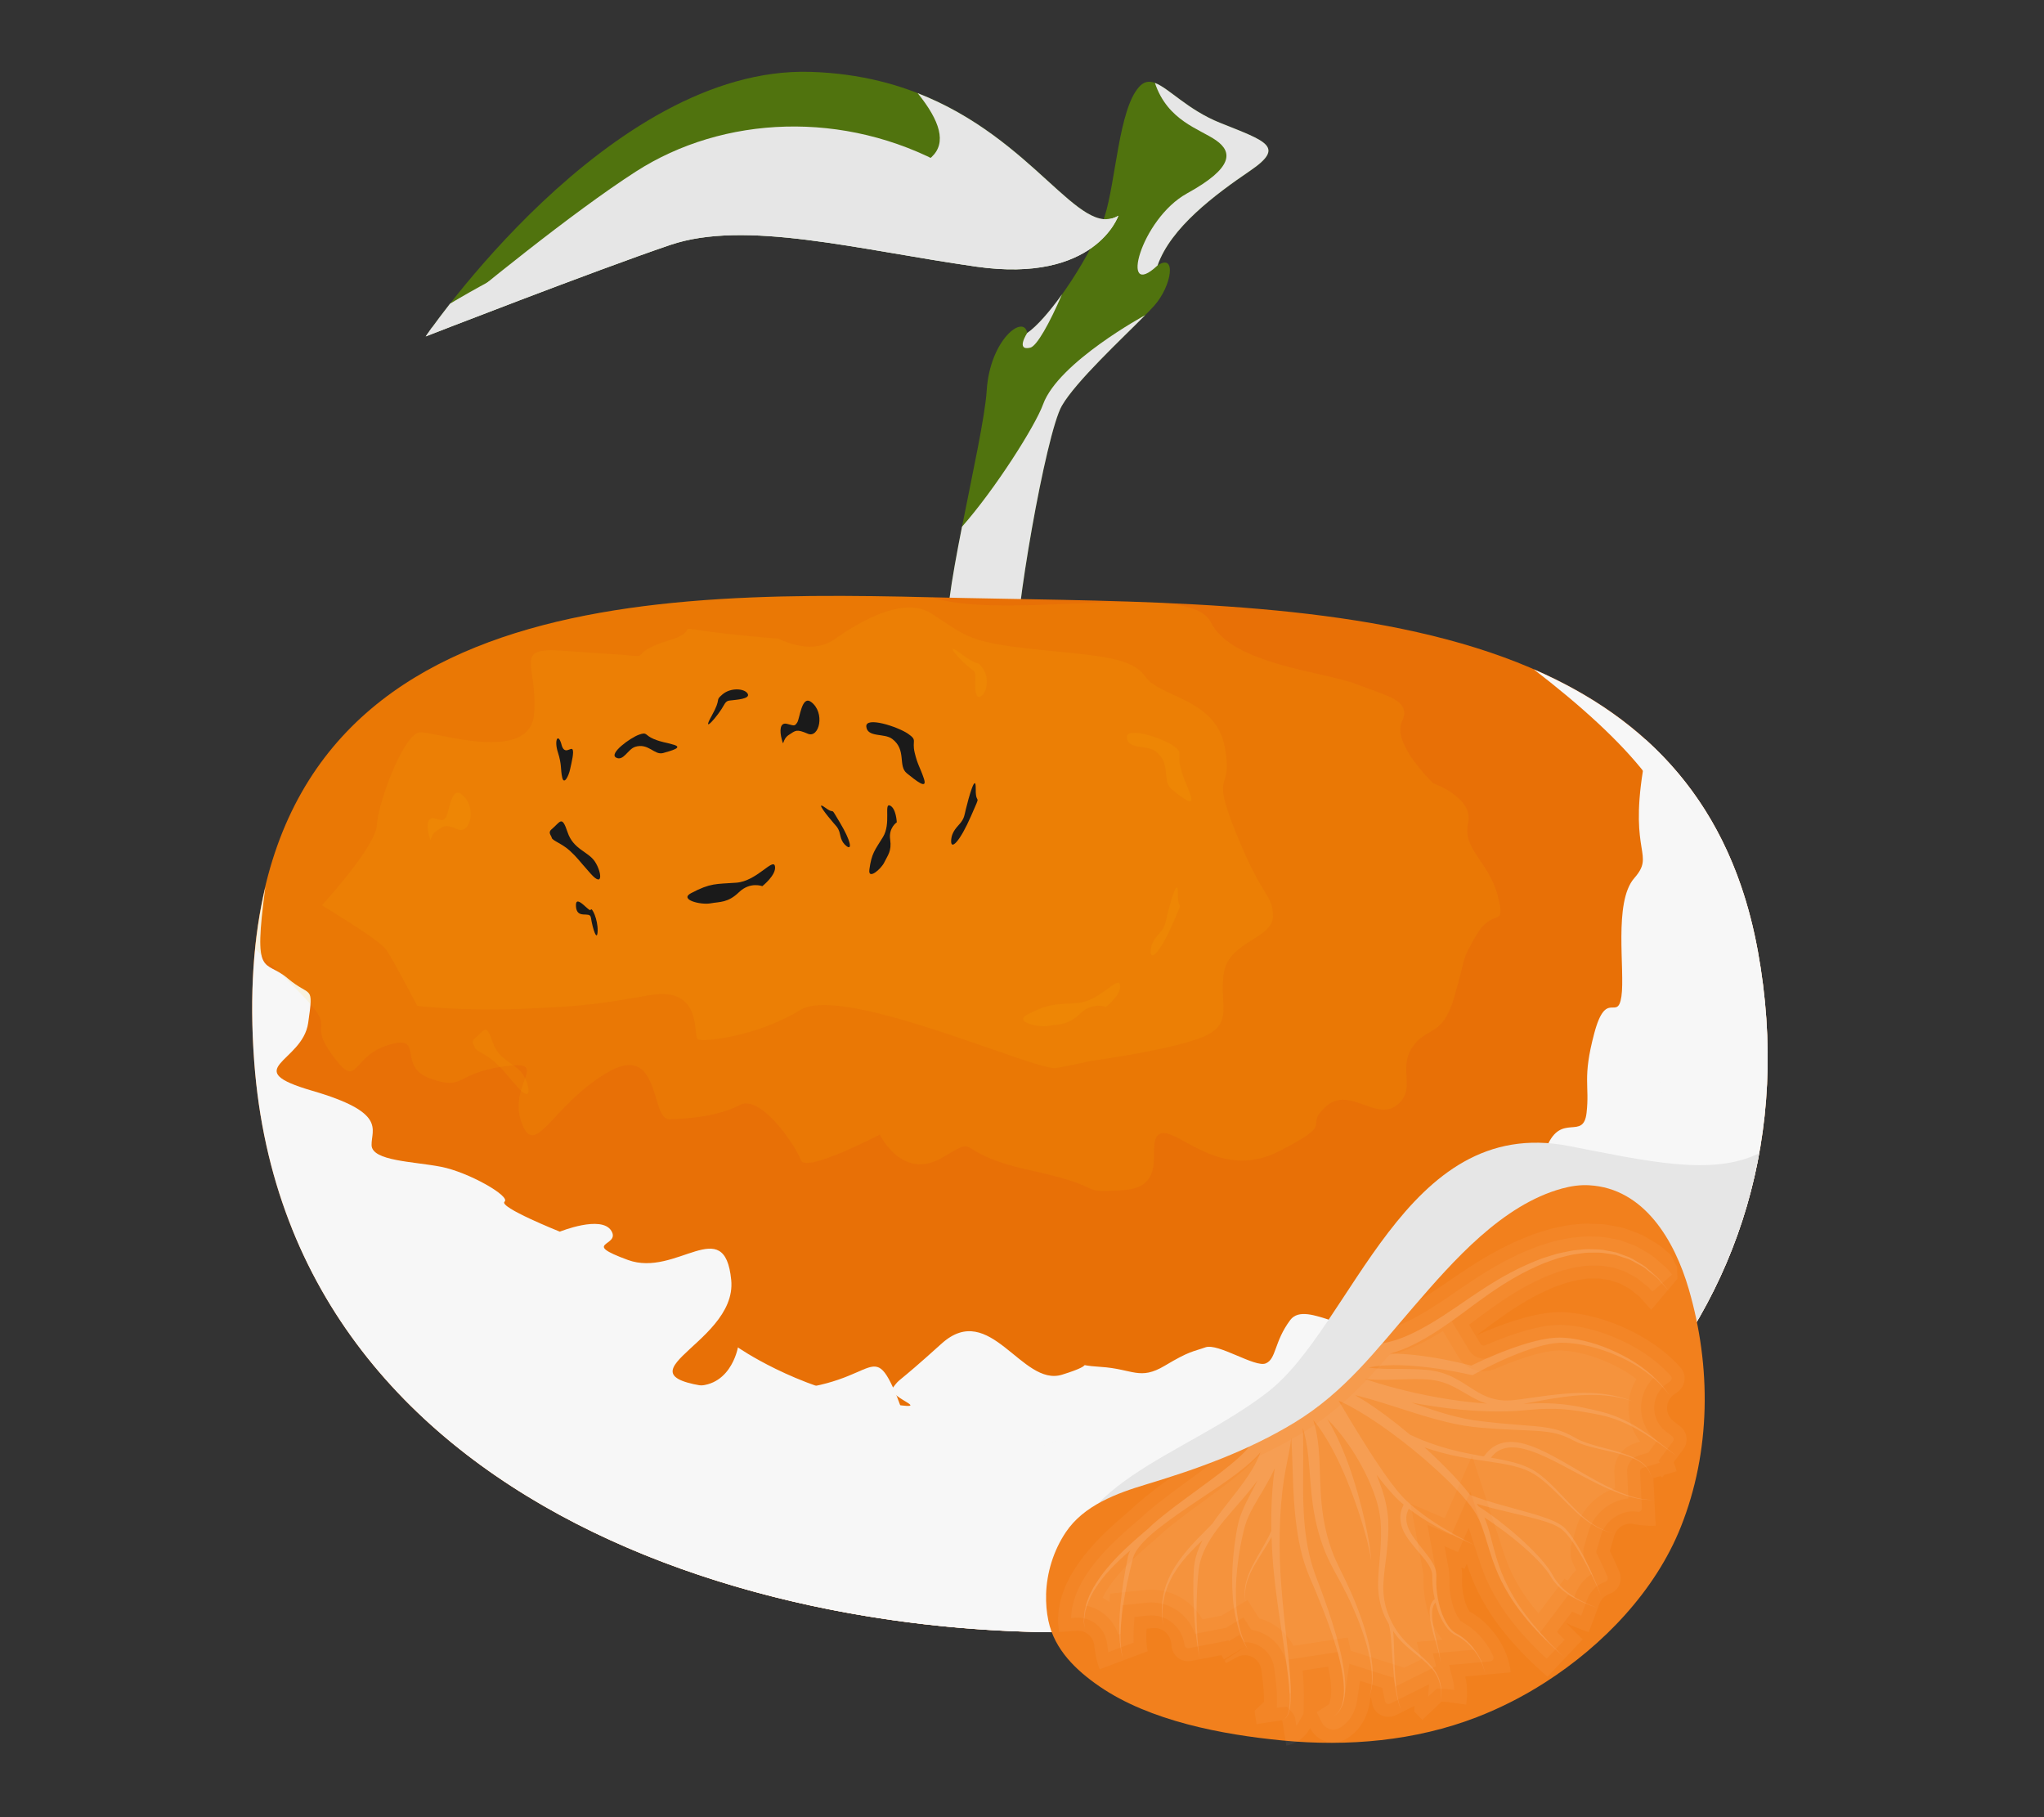
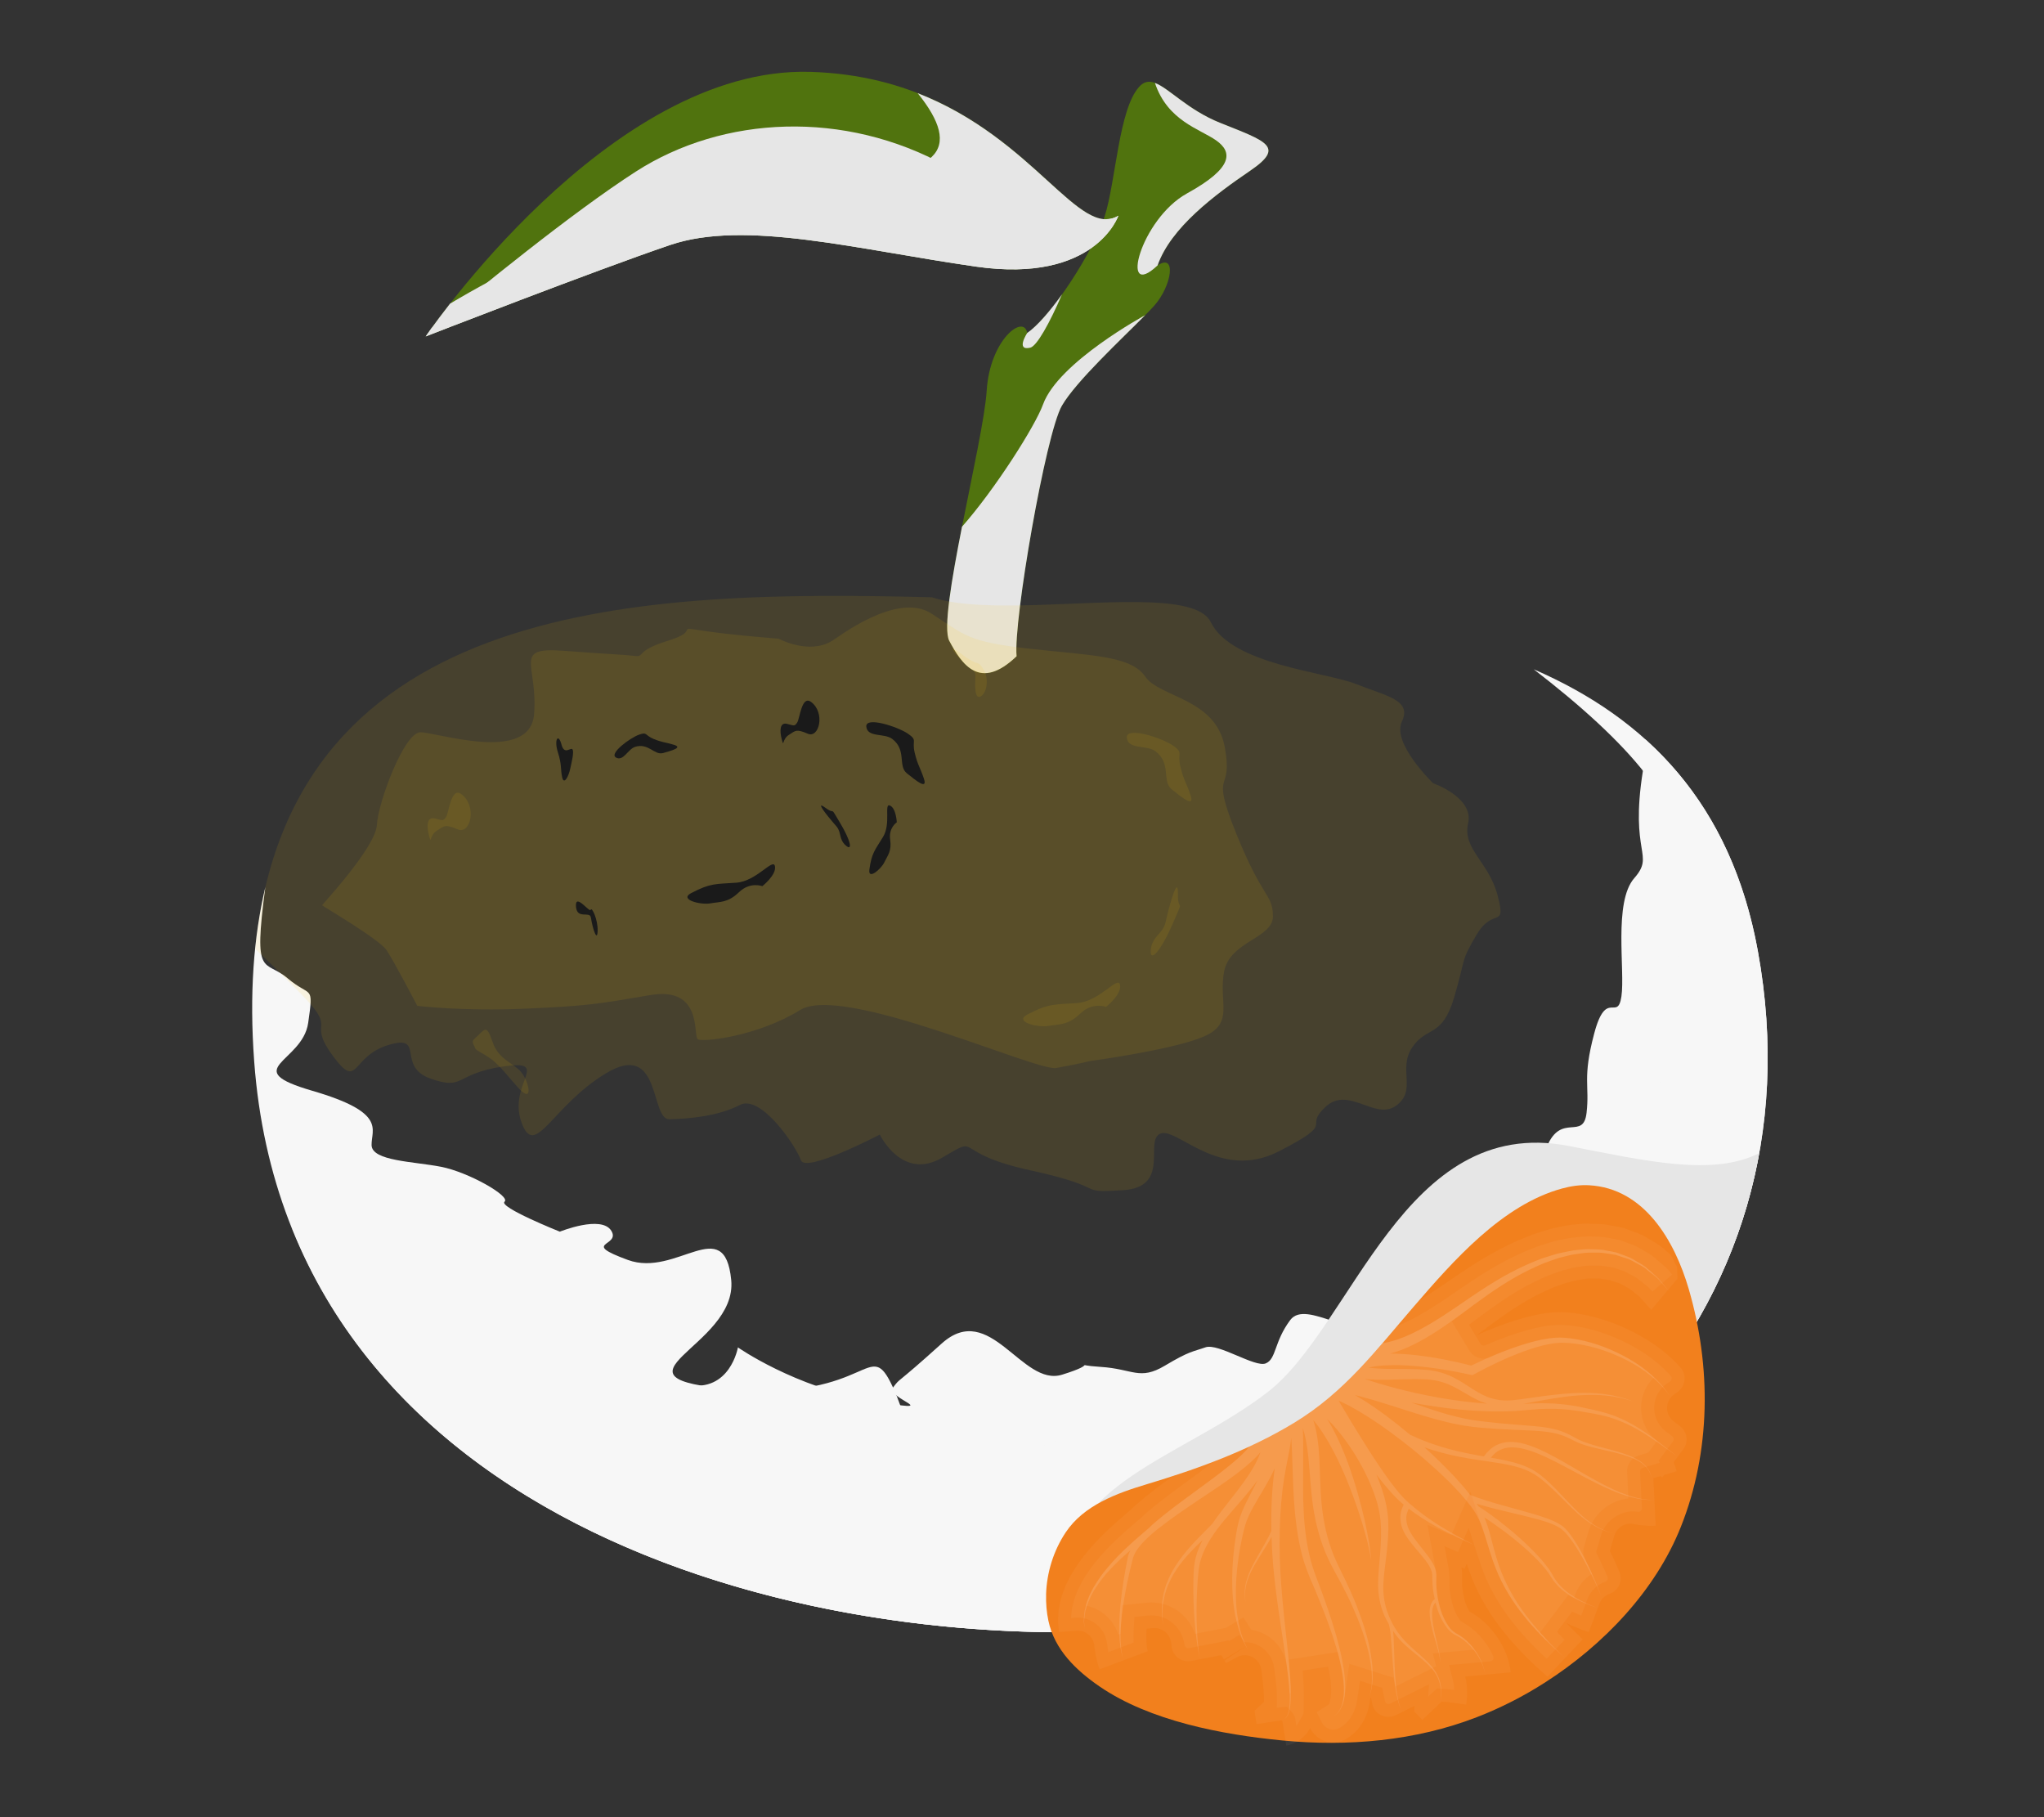
<svg xmlns="http://www.w3.org/2000/svg" viewBox="0 0 540 480">
  <rect x="0" y="0" width="540" height="480" fill="#333333" stroke="none" />
  <defs>
    <style>
      .cls-1 {
        fill: #e6e6e6;
      }

      .cls-1, .cls-2, .cls-3, .cls-4, .cls-5, .cls-6, .cls-7, .cls-8, .cls-9, .cls-10 {
        stroke-width: 0px;
      }

      .cls-2 {
        fill: #fac105;
      }

      .cls-11 {
        isolation: isolate;
      }

      .cls-3 {
        fill: #f7f7f7;
      }

      .cls-4 {
        fill: #1a1a1a;
      }

      .cls-5 {
        fill: none;
      }

      .cls-6 {
        fill: #e87006;
      }

      .cls-7 {
        opacity: .15;
      }

      .cls-7, .cls-8 {
        fill: #fedcd0;
      }

      .cls-8 {
        opacity: .05;
      }

      .cls-9 {
        fill: #50730e;
      }

      .cls-10 {
        fill: #f2801d;
      }

      .cls-12 {
        mix-blend-mode: screen;
      }

      .cls-13 {
        opacity: .1;
      }

      .cls-14 {
        mix-blend-mode: multiply;
      }
    </style>
  </defs>
  <g class="cls-11">
    <g id="Layer_2" data-name="Layer 2">
      <g id="Layer_2-2" data-name="Layer 2">
        <g>
          <g>
            <g>
              <path class="cls-9" d="m300.92,22.96c4.42-4.9,9.24,4.59,21.42,9.49,12.18,4.9,17.33,6.27,7.93,12.67-9.4,6.4-20.96,15.04-24.44,24.99,5.06-3.39,3.76,5.42-.9,10.64-4.66,5.21-20.15,19.05-24.41,26.46-4.26,7.4-12.86,57-11.95,66.14-9.71,9.34-14.49,2.1-17.78-4.06-3.29-6.16,9.03-52.54,9.88-66.1.85-13.57,9.88-20.33,10.7-15.21,6.51-4.52,17.48-21.57,20.45-30.78,2.97-9.21,3.72-28.27,9.1-34.23Z" />
              <g class="cls-14">
                <path class="cls-1" d="m322.34,32.45c-8.59-3.45-13.51-9.17-17.22-10.54h0c3.34,10.04,11.88,12.15,16.18,15.18,4.31,3.04,4.63,7.21-7.69,13.99-12.32,6.78-18.03,28.7-7.79,19.02,3.48-9.95,15.04-18.59,24.44-24.99,9.4-6.4,4.25-7.77-7.93-12.67Z" />
                <path class="cls-1" d="m272.18,91.84c1.73-.41,5.11-6.46,8.38-14.07-3.25,4.53-6.57,8.38-9.19,10.19,0,0-3.14,4.8.81,3.88Z" />
                <path class="cls-1" d="m275.57,106.8c-2.08,5.73-12.66,22.41-21.42,32.33-2.76,14.01-5,27.08-3.36,30.15,3.29,6.16,8.06,13.4,17.78,4.06-.9-9.14,7.7-58.74,11.95-66.14,3.69-6.42,15.82-17.67,22.02-23.95-.01,0-22.92,12.42-26.97,23.54Z" />
              </g>
-               <path class="cls-6" d="m246.21,157.77c89.51,2.23,200.52-3.68,218.19,93.43,17.67,97.11-56.92,168.76-153.07,178.48-96.15,9.72-235.08-26.66-244.16-149.23-9.08-122.57,96.4-124.73,179.04-122.67Z" />
              <path class="cls-9" d="m295.47,56.99c-13.03,7.89-28.3-36.45-81.45-38.01-53.15-1.56-101.54,69.88-101.54,69.88,0,0,44.72-17.41,64.57-24.15,19.85-6.74,49.32,1.21,80.85,5.72,31.53,4.51,37.57-13.45,37.57-13.45Z" />
              <g class="cls-14">
                <path class="cls-1" d="m292.44,57.89c-9.42,2.36-18.21-.7-42.48-14.08-26.84-14.8-58.89-13.35-81.99,1.52-16.99,10.94-41.94,31.33-53.97,41.36-.99,1.37-1.53,2.17-1.53,2.17,0,0,44.72-17.41,64.57-24.15,19.85-6.74,49.32,1.21,80.85,5.72,31.53,4.51,37.57-13.45,37.57-13.45-.99.6-2,.87-3.03.9Z" />
              </g>
              <g class="cls-14">
                <path class="cls-1" d="m242.45,24.62c11.9,14.79,6.8,22.69-26.36,22.08-28.45-.52-70.73,17.7-97.2,33.51-4.13,5.27-6.42,8.65-6.42,8.65,0,0,44.72-17.41,64.57-24.15,19.85-6.74,49.32,1.21,80.85,5.72,31.53,4.51,37.57-13.45,37.57-13.45-10.33,6.26-22.1-20.31-53.02-32.37Z" />
              </g>
              <g class="cls-14">
                <path class="cls-3" d="m464.4,251.2c-4.5-24.71-15.06-42.72-29.75-55.92.1,2.29-.08,4.97-.61,8.32-3.54,22.15,3.26,22.02-2.29,28.36-5.55,6.34-2.38,24.41-3.39,31.23-1.01,6.82-4.01-2.19-7.18,9.77-3.18,11.96-1.18,13.62-2.03,21-.85,7.38-6.65-.15-10.45,8.84-3.8,8.99-4.84,10.14-6.5,14.14-1.66,4-7.45-2.69-12.43,3.63-4.98,6.33-9.97,12.46-11.03,16.54-1.06,4.08-7.43-3.36-9.06.17-1.63,3.53-1.06,4.08-6.03,10.98-4.97,6.89-18.48-5.32-22.78.42-4.3,5.75-3.65,10.27-6.46,11.45-2.81,1.19-12.57-5.43-15.94-4.24-3.38,1.2-4.11.9-10.75,4.86-6.65,3.96-8.4.85-16.91.31-8.51-.54.41-1.24-10.23,2.06-10.64,3.3-19-19.79-31.82-8.21-12.82,11.58-10.6,8.7-12.82,11.58-2.21,2.87,14.86,7.09-5.6,3.5-20.47-3.59-35.39-14.08-35.39-14.08,0,0-2.04,11.95-13.42,9.89-11.37-2.06-.36-19.26-24.61-13.14-24.25,6.12-37.35,17.68-39.44,4.69-2.08-12.99-2.37-21.48-11.69-23.01-9.31-1.53,1.03,6.21-16.65-.26-4.04-1.48-8.08-5-11.92-9.55,35.03,87.24,150.66,113.58,234.11,105.14,96.15-9.72,170.74-81.37,153.07-178.48Z" />
              </g>
              <g class="cls-14">
                <path class="cls-3" d="m464.4,251.2c-7.11-39.08-29.35-61.45-59.21-74.41,24.69,19.01,41.38,37.38,38.16,52.11-4.47,20.48,2.01,24.94,1.05,31.17-.96,6.23-4.06-4.67-6.14,11.47-2.07,16.14,1.77,12.97.36,19.22-1.41,6.25-12.56.51-12.39,9.85.17,9.35,4.6,18.61,2.09,21.21-2.5,2.6-6.73,3.52-9.22,6.97-2.49,3.45-7.72,8.96-5.41,12.58,2.31,3.62,3.59,7.85-2.04,11.35-5.63,3.5-18.41,2.04-20.9,5.49-2.32,3.22-5.26,13.13-5.64,14.41-.02.09-.04.14-.04.14,0,0,.02-.05.04-.14.33-1.18,2.42-9.4-7.69.29-10.86,10.4-13.42,9.6-21.77,17.4-8.35,7.8-16.17-1.4-23.79.44-7.61,1.84-11.15-5.59-16.09,3.35-4.93,8.94-17.01-.88-26.34.49-9.32,1.37-2.42,6.34-13.45,7.4-11.04,1.05-6.06-5.84-17.96-5.62-11.9.22-4.09,8.72-15.18,6.31-11.09-2.42-6.09-7.61-17.14-7.4-11.05.21-3.3,5.16-15.62,5.39-12.32.23-4.85-9.26-23.54-8.91-18.69.35-18.49,11.39-28.02,1.37-9.54-10.02.47-20.41-14.84-20.97-15.31-.57-.98,2.85-19.56-.49-8.45-1.52-15.13-2.95-19.84-4.77,49.73,53.41,139.07,69.64,207.05,62.77,96.15-9.72,170.74-81.37,153.07-178.48Z" />
              </g>
              <g class="cls-14">
                <path class="cls-3" d="m349.13,405.74c-18.72-1.35-11.94-2.33-14.61-8.57-2.67-6.25-27.9.52-27.9.52,0,0-2.79-.6-11.32-2.79-8.53-2.19-5.87-.29-9.05-10.93-3.17-10.64-15.64,4.54-31.89,3.99-16.25-.55-11.95-7.43-18.44-21.47-6.49-14.04-5.6,3.5-42.2.5-36.6-3,1.21-11.08-.54-28.89-1.75-17.81-14.46-.58-27.3-5.29-12.84-4.71-1.76-3.52-4.39-7.72-2.63-4.2-13.59.25-13.59.25,0,0-16.27-6.5-14.6-7.92,1.67-1.42-9.49-7.79-16.75-9.21-7.25-1.42-18.3-1.5-18.38-5.73-.08-4.23,4.09-8.6-15.65-14.35-19.74-5.76-2.61-7.43-1.1-17.92,1.5-10.49.73-6.55-5.44-11.8-6.12-5.2-9.16.48-5.87-24.11-3.1,13.09-4.27,28.3-2.95,46.13,9.08,122.57,148.01,158.96,244.16,149.23,46.58-4.71,88.06-23.99,116.49-53.62-30.03,18.87-67.7,30.48-78.68,29.69Z" />
              </g>
              <g class="cls-13">
                <path class="cls-2" d="m82.04,265.27c6.06,6.84-.61,4.95,6.07,13.87,6.68,8.92,4.53-.08,14.47-3.1,9.94-3.02,2,5.63,11.13,8.86,9.13,3.23,6.21-1.25,19.21-3.19,13-1.94,1.22,4.51,4.81,14.65,3.59,10.14,7.86-4.12,22.43-12.89,14.57-8.77,11.56,12.25,16.66,12.17,5.1-.08,13.02-.82,18.63-3.76,5.61-2.94,14.94,11.05,16.14,14.58,1.2,3.52,20.84-6.77,20.84-6.77,0,0,5.9,12.36,16.54,6.07,10.65-6.29,1.68-1.31,23.29,3.39,21.62,4.7,11.45,6.02,24.36,5.24,12.91-.78,5.53-13.16,9.95-14.95,4.42-1.78,15.61,12.74,31.33,4.66,15.72-8.08,6.12-5.92,12.25-11.69,6.13-5.77,13.1,3.71,18.69-.35,5.59-4.06.39-9.65,4.25-15.39,3.86-5.74,7.89-2.41,11.09-13.24,3.2-10.83,1.53-9.09,5.93-16.54,4.39-7.45,7.91-1.28,5.56-10.3-2.34-9.02-9.38-12.29-7.81-19.12,1.57-6.83-9.26-10.59-9.26-10.59,0,0-10.96-10.56-8.24-16.28,2.73-5.72-4.09-6.72-12.08-9.91-7.99-3.19-32.96-5.12-38.4-16.35-1.69-3.5-7.6-4.83-15.5-5.2-.18,0-.36-.01-.54-.02-17.51-.72-44.39,3.04-57.61-1.35-75.31-1.88-169.56-.21-178.81,92.88,5.56,5.3,11.71,11.3,14.64,14.61Z" />
              </g>
              <g class="cls-13">
                <path class="cls-2" d="m219.79,169.31c1.5-.91,17.18-13.07,26.21-7.29,9.03,5.78,9.5,7.47,25.68,9.3,16.18,1.82,27.07,1.79,30.86,7.37,3.79,5.58,18.67,5.72,21.03,18.64,2.36,12.92-4.16,4.97,2.97,22.69,7.13,17.72,9.65,15.97,9.76,21.92.11,5.95-11.35,6.59-12.9,14.69-1.55,8.1,2.8,13.55-5.21,17.1-8.01,3.55-30.05,6.51-30.05,6.51,0,0-3.8.92-9.1,1.87-5.3.95-56.3-22.33-67.65-15.32-11.34,7.01-25.76,8.55-27.05,7.73-1.29-.83,1.44-14.05-12.54-11.67-13.98,2.38-16.52,2.86-33.08,3.59-16.56.73-28.49-.75-28.49-.75,0,0-6.14-11.78-8.12-14.72-1.98-2.94-17.02-11.68-17.02-11.85s14.16-15.3,14.48-21.25c.31-5.96,7.2-24.36,11.45-24.44,4.25-.08,29.05,8.38,30.08-4.81,1.03-13.19-5.85-17.74,7.76-16.72,13.62,1.02,15.74.98,18.72,1.35,2.98.37-.02-1.27,8.85-3.99,8.87-2.72,1.63-3.86,8.87-2.72,7.25,1.14,20.44,2.17,20.44,2.17,0,0,7.9,4.31,14.04.59Z" />
              </g>
              <g class="cls-13">
                <path class="cls-2" d="m271.4,267.99c5.7-3,7.21-2.61,13.19-3.04,5.98-.43,10.78-7.36,11.31-4.82.52,2.53-3.7,5.84-3.7,5.84,0,0-3.53-1.39-6.81,1.76-3.28,3.15-5.51,2.75-8.37,3.26-2.85.51-9.24-1.09-5.62-3Z" />
              </g>
              <g class="cls-13">
                <path class="cls-2" d="m308.28,242.09c.8-3.34,2.97-11.19,2.91-5.94-.06,5.25,1.92.28-1.36,7.82-3.28,7.53-5.94,10.13-5.83,7.26.11-2.86,1.99-4.17,2.92-5.46.93-1.29.96-2,1.36-3.68Z" />
              </g>
              <g class="cls-13">
                <path class="cls-2" d="m305.24,198.43c4.34,3.28,1.6,7.92,4.33,10.09s6.12,4.97,4.95,1.5c-1.18-3.48-1.82-3.94-2.69-7.58-.86-3.64.95-3.52-1.98-5.53-2.93-2.01-12.53-5.17-12.15-2,.38,3.17,5.28,1.81,7.54,3.52Z" />
              </g>
              <g class="cls-13">
                <path class="cls-2" d="m256.66,176.75c-3.06-2.23-7.92-7.96-2.77-4.08,5.15,3.88,4.12,1.35,5.86,4.02,1.73,2.67.87,6.66-.8,7.33-1.66.67-1.27-3.79-1.29-4.75-.02-.95.28-1.59-1-2.53Z" />
              </g>
              <g class="cls-13">
                <path class="cls-2" d="m121.89,209.78c4.23,3.11,2.43,10.74-.94,9.3-3.37-1.43-3.52-.96-5.56.35s-1.36,3.85-2.04,1.31c-.68-2.53-.57-5.07,1.5-4.56,2.08.51,2.21.81,3-.39.79-1.19,1.3-8.04,4.04-6.02Z" />
              </g>
              <g class="cls-13">
                <path class="cls-2" d="m125.46,274.27c2.54-2.13,2.96-4.19,4.64.87,1.68,5.06,5.99,5.64,7.95,8.53,1.96,2.89,2.69,7.97-1.21,3.59-3.9-4.38-3.74-4.52-6.01-6.63-2.27-2.12-5.17-3.02-5.33-3.81-.16-.79-1.25-1.53-.05-2.54Z" />
              </g>
              <g class="cls-12">
                <path class="cls-4" d="m182.6,235.91c5.15-2.71,6.52-2.36,11.92-2.75,5.4-.39,9.74-6.65,10.21-4.36s-3.34,5.28-3.34,5.28c0,0-3.19-1.26-6.16,1.59-2.96,2.85-4.98,2.48-7.56,2.95-2.58.46-8.35-.99-5.08-2.71Z" />
              </g>
              <g class="cls-12">
-                 <path class="cls-4" d="m255.15,213.82c.72-3.02,2.69-10.11,2.63-5.36-.06,4.74,1.74.26-1.23,7.06-2.97,6.81-5.36,9.15-5.27,6.56.1-2.59,1.8-3.77,2.64-4.93s.87-1.81,1.23-3.33Z" />
-               </g>
+                 </g>
              <g class="cls-12">
                <path class="cls-4" d="m235.69,195.16c3.92,2.96,1.44,7.16,3.91,9.12,2.47,1.97,5.53,4.49,4.47,1.35-1.06-3.14-1.65-3.56-2.43-6.85-.78-3.29.86-3.18-1.79-4.99-2.65-1.82-11.32-4.67-10.98-1.81.34,2.87,4.77,1.64,6.81,3.18Z" />
              </g>
              <g class="cls-12">
-                 <path class="cls-4" d="m191.3,186.17c-1.63,3.02-6.16,8.06-3.32,2.98,2.84-5.08.71-3.86,2.89-5.73s5.86-1.59,6.66-.18c.8,1.41-3.24,1.6-4.09,1.73-.85.13-1.46-.06-2.14,1.2Z" />
-               </g>
+                 </g>
              <g class="cls-12">
                <path class="cls-4" d="m214.26,185.4c3.82,2.81,2.19,9.7-.85,8.41-3.04-1.3-3.18-.87-5.02.32-1.85,1.19-1.23,3.47-1.85,1.19-.62-2.29-.52-4.58,1.36-4.12,1.88.46,2,.73,2.71-.35s1.17-7.26,3.65-5.44Z" />
              </g>
              <g class="cls-12">
                <path class="cls-4" d="m148.36,196.72c-.89-3.29-2.03-1.28-.97,2.01,1.07,3.3.66,4.46,1.13,6.6.47,2.15,1.72-.32,2.11-2.19.4-1.87,1.07-4.47.62-5.18-.44-.71-2.13,1.62-2.9-1.24Z" />
              </g>
              <g class="cls-12">
                <path class="cls-4" d="m156.1,242.32c.51,3.28,1.7,6.58,1.79,3.56.09-3.02-1.56-6.44-1.83-5.57-.27.87-4.11-4.52-3.9-.93.21,3.59,3.66,1.22,3.93,2.94Z" />
              </g>
              <g class="cls-12">
-                 <path class="cls-4" d="m145.75,219.03c2.3-1.93,2.67-3.78,4.19.78s5.41,5.09,7.18,7.71c1.77,2.61,2.43,7.2-1.09,3.24-3.52-3.96-3.38-4.08-5.43-5.99-2.05-1.91-4.67-2.73-4.82-3.44-.15-.72-1.13-1.39-.04-2.3Z" />
-               </g>
+                 </g>
              <g class="cls-12">
                <path class="cls-4" d="m229.67,229.73c.61-4.42,1.44-5.11,3.61-8.65,2.17-3.54.2-9.03,1.84-8.3,1.64.73,1.8,4.43,1.8,4.43,0,0-2.2,1.43-1.75,4.54.45,3.11-.68,4.21-1.54,6.02s-4.34,4.76-3.95,1.95Z" />
              </g>
              <g class="cls-12">
                <path class="cls-4" d="m220.21,217.39c-1.56-1.79-5.1-6.18-2.17-4.03,2.93,2.15.93-.97,3.85,3.92,2.92,4.88,3.31,7.42,1.74,6.21-1.57-1.21-1.54-2.8-1.9-3.84-.35-1.04-.74-1.35-1.52-2.25Z" />
              </g>
              <g class="cls-12">
                <path class="cls-4" d="m167.76,197.28c3.59-1.12,5.1,2.29,7.43,1.63,2.32-.66,5.27-1.44,2.84-2.18-2.43-.74-2.95-.56-5.35-1.54-2.4-.98-1.6-1.95-3.91-1.11-2.31.84-7.96,4.96-6.02,6.03,1.94,1.07,3.15-2.24,5.02-2.82Z" />
              </g>
            </g>
            <g class="cls-14">
              <path class="cls-1" d="m464.75,304.62c-12.4,6.17-29.77,2.05-50.39-1.93-43.5-8.4-56.91,47.66-79.53,65.08-22.62,17.42-54.8,23.97-53.68,52.08l7.74,11.22c1.15-.03,2.3-.05,3.45-.09.56-.02,1.11-.05,1.67-.07.87-.04,1.74-.08,2.6-.12,1.44-.07,2.87-.16,4.29-.25.62-.04,1.25-.07,1.87-.12.44-.03.87-.06,1.31-.1,2.44-.18,4.87-.39,7.27-.63,2.96-.3,5.89-.66,8.8-1.07,1.13-.16,2.24-.37,3.36-.55,1.76-.28,3.54-.55,5.28-.87,1.44-.27,2.86-.58,4.29-.88,1.39-.29,2.8-.55,4.18-.87,1.63-.37,3.24-.79,4.85-1.2,1.15-.29,2.3-.56,3.44-.87,1.77-.48,3.51-1.01,5.25-1.53.95-.29,1.91-.55,2.85-.85,1.87-.59,3.71-1.23,5.56-1.88.78-.27,1.57-.53,2.35-.81,1.96-.71,3.9-1.47,5.83-2.25.62-.25,1.25-.48,1.86-.73,2.04-.84,4.04-1.72,6.03-2.63.48-.22.96-.42,1.44-.64,2.08-.96,4.13-1.97,6.16-3.01.36-.18.73-.36,1.09-.55,2.11-1.09,4.19-2.23,6.24-3.4.26-.15.52-.29.77-.43,2.13-1.22,4.22-2.49,6.28-3.79.16-.1.33-.2.5-.31,2.12-1.35,4.2-2.74,6.24-4.17.1-.07.2-.14.3-.21,2.09-1.47,4.13-2.98,6.14-4.53.05-.04.1-.07.14-.11,2.04-1.58,4.03-3.2,5.97-4.86.02-.01.03-.03.05-.04,3.94-3.37,7.68-6.9,11.23-10.6h0s0,0,0,0c18.85-19.65,31.95-43.87,36.94-71.44Z" />
            </g>
            <g>
              <path class="cls-10" d="m276.36,421.18c.17-5.81,1.98-11.61,5.19-16.42,4.78-7.16,13.52-10.34,21.39-12.7,13.31-4,26.86-8.88,38.91-16.19,13.4-8.12,21.64-19.16,31.67-30.77,10.34-11.97,23.3-26.84,39.18-31.17,2.32-.63,4.71-.99,7.12-.85,14.65.8,22.63,14.77,26.32,27.39,5.99,20.52,5.88,42.85-2.08,62.84-6.77,17-20.6,31.31-35.82,41.07-5.71,3.66-11.78,6.77-18.1,9.21-16.24,6.28-34.07,7.81-51.32,6.15-15.89-1.54-35.03-5.13-48.36-14.29-6.2-4.26-11.89-9.72-13.49-17.35-.48-2.27-.67-4.6-.6-6.92Z" />
              <path class="cls-8" d="m419.67,323.18c-1.12,0-2.25.1-3.4.23-.4.04-1.65.17-1.65.17-1.06.15-2.11.38-3.18.61l-1.58.34-.26.08c-1.11.32-2.21.67-3.33,1.03l-1.34.44c-3.29,1.26-6.15,2.54-8.69,3.9-5.33,2.78-10.24,6.16-14.58,9.14l-.59.4c-1.72,1.17-3.89,2.61-6.16,3.96-.47.55-.95,1.09-1.41,1.63-10.03,11.61-18.27,22.65-31.67,30.77-9.98,6.05-20.99,10.43-32.04,14.03-3.12,2.29-6.53,4.82-9.8,7.68-.32.28-.63.58-.95.89l-.14.15-1.83,1.57c-3.21,2.76-6.6,5.82-9.56,9.38-1.63,1.87-3.16,4.04-4.57,6.45l-.14.23-.46.92c-.38.72-.84,1.61-1.21,2.68-.49,1.21-.84,2.33-1.06,3.43-.24.91-.39,1.85-.46,2.91l-.06.88c-.07.97-.04,1.85.08,2.69l.14,1.35,4.61-.36c2.34-.18,4.46,1.5,4.7,3.83.06.56.13,1.09.21,1.59.4,2.67,1.03,4.32,1.22,4.76l12.72-4.77s-.18-.6-.29-1.75c-.07-.63-.16-1.97-.03-4.18l1.65-.17c2.37-.25,4.51,1.46,4.82,3.83.05.41.11.79.16,1.16.36,2.49,2.71,4.15,5.18,3.68l7.97-1.54c.22.43.44.8.63,1.13l5.83-3.5-5.65,3.82.39.67,2.87-1.56c2.72-1.48,6.05.25,6.46,3.31.12.86.22,1.69.32,2.5.12,1.02.46,3.97.39,5.96l-2.51,2.36.54,3.54,6.64-1.02.09.09.12.26,1,6.32c1.44-.23,2.74-.8,3.66-1.53,1.08-.78,1.97-1.81,2.65-3.06,1.03,2.1,3.12,3.6,5.62,3.77,1.54.11,3-.31,4.2-1.09,2.61-1.6,4.04-3.9,4.75-5.5.69-1.5,1.15-3.26,1.36-5.24l.15.05c.11.58.23,1.12.34,1.61,0,.03.01.06.02.09.62,2.74,3.7,4.11,6.22,2.87l4.93-2.45-.1,1.51,2.17,2.19,5.08-4.82,1.56.11,4.93.69c.05-.36.14-.94.2-1.73.08-1.15.06-2.34-.08-3.76-.09-.66-.21-1.3-.37-1.95l12.02-1.09c-.04-.49-.19-1.85-.81-3.78-.58-1.8-1.78-4.56-4.22-7.45-1.36-1.59-2.78-2.87-4.17-3.81-.49-.35-1.01-.66-1.53-.95l-.15-.1c-.87-1.23-1.52-3.27-1.85-5.76-.15-1.13-.15-2.21-.11-3.7v-.29s0-.28,0-.28c-.03-.55-.09-1.08-.19-1.58.5.22.79.33.83.35l.58-1.3c.36,1.09.74,2.18,1.16,3.25,1.05,2.78,2.42,5.54,4.19,8.45,1.44,2.37,3.06,4.63,4.67,6.57,1.25,1.61,2.49,2.94,3.58,4.11l.84.91,1.51,1.52c.86.87,1.64,1.64,2.32,2.25l3.04,2.76,9.33-9.89-2.98-2.91c-.42-.4-.86-.87-1.33-1.39,1.67.84,3.12,1.4,4.21,1.81l1.69.59,2.82-7.5c.45-1.21,1.41-2.15,2.63-2.59l.08-.03c2.37-.85,3.55-3.5,2.57-5.82-.4-.95-.87-2.03-1.41-3.2-.33-.7-.7-1.48-1.11-2.32l1.18-4.01c.63-2.14,2.77-3.5,4.96-3.08.99.19,1.94.31,2.79.37,1.73.15,2.86.08,3.17.06l-.61-12.55,1.85-.55.5.36.48-.65,3.31-.99-.41-1.42c-.1-.29-.22-.61-.38-.96l2.55-3.41c1.44-1.92,1.07-4.64-.83-6.1l-.45-.35c-.4-.31-.82-.63-1.28-.98-2.39-1.82-2.27-5.46.22-7.14l.72-.49c2.17-1.46,2.66-4.53.93-6.5-2.7-3.07-6.09-5.79-10.14-8.14-5.15-2.95-10.5-4.96-15.93-5.96-1.47-.27-3.04-.46-4.6-.55-1.57-.08-3.15,0-5.09.25-2.54.37-5.1.99-8.35,2.02-3.15,1.02-6.35,2.25-9.7,3.73.05-.04.71-.53.71-.53,4.07-3.02,8.27-6.15,12.74-8.7,1.95-1.13,4.15-2.22,6.72-3.32l.71-.26c.87-.31,1.73-.62,2.59-.91.44-.11.87-.22,1.3-.34.61-.16,1.22-.33,1.83-.44.46-.06.92-.13,1.37-.2.57-.09,1.13-.19,1.36-.2.55,0,1.09,0,1.63,0,.48,0,.96-.03,1.43.01,0,0,2.2.32,2.67.41l2.59.85c.26.11.49.26.73.39.43.25.86.48,1.23.67.61.31.79.44,1,.62.5.43,1.01.82,1.49,1.2.37.29.73.54.88.67l.18.25,2.87,3.2,6.95-8.24-.13-3.2c-.97-1.31-1.04-2.59-2.04-3.43-.33-.28-.67-.56-.83-.7-1.27-1.26-2.69-2.11-3.85-2.76-.2-.11-.39-.23-.59-.35-.71-.44-1.67-1.03-3.02-1.57l-3.62-1.34-.41-.1c-.87-.21-1.78-.37-2.7-.54l-1.49-.27c-1.09-.16-2.21-.2-3.35-.22-.38,0-.77-.01-1.48-.04Z" />
              <path class="cls-8" d="m419.64,326.58c-.99,0-1.98.1-2.99.21l-1.56.16c-.97.13-1.94.35-2.94.57l-1.61.36c-1.07.3-2.14.65-3.21.99l-1.18.38c-3.16,1.21-5.88,2.42-8.33,3.73-5.16,2.69-9.97,6-14.22,8.93l-.6.41c-3.48,2.37-8,5.33-12.07,7.15-.57.26-1.14.45-1.7.67-8.24,9.73-15.93,18.8-27.37,25.73-6.68,4.05-13.84,7.34-21.15,10.16-2.15,1.67-4.63,3.48-7.22,5.38l-.8.58c-3.27,2.4-6.98,5.12-10.43,8.14-.28.25-.55.5-.87.83l-.12.12-1.96,1.67c-3.09,2.66-6.34,5.59-9.21,9.03-1.49,1.71-2.9,3.71-4.24,5.98l-.49.97c-.31.6-.7,1.33-1.07,2.37-.41,1.02-.7,1.94-.92,3.02-.19.71-.3,1.43-.36,2.29,0,0-.07.97-.07,1.01l1.18-.09c4.18-.33,7.92,2.76,8.35,6.89.05.49.11.95.19,1.42.04.28.08.53.13.78l6.71-2.52c-.05-.91-.07-2.19.03-3.9l.17-2.88,3.51-.37c4.75-.5,9.03,2.86,9.68,7.59l.03.19c.05.34.24.55.4.66.13.09.4.24.78.16l10.47-2.02.1.19,2.75-1.66,1.22,1.91c1.28-.04,2.57.24,3.75.84,2.3,1.17,3.88,3.39,4.22,5.95.12.88.23,1.74.33,2.59.21,1.81.48,4.44.41,6.45l-.05,1.4-.16.15.97-.15,1.84-.18,1.22,1.29.51.66.44.94.34,2.16c.26-.31.5-.66.71-1.05l1.21-2.21.07-4.46c.02-1.55-.04-3.36-.21-5.7l-.09-1.19,6.7-1.02c.15.68.28,1.34.39,1.95.37,2.03.51,3.81.4,5.28-.04.59-.11.99-.17,1.27l-.3,1.37-3.32,2.14,1.34,2.72c.53,1.08,1.61,1.8,2.81,1.89.75.05,1.47-.14,2.19-.6,1.97-1.21,2.99-3.01,3.43-4.02.54-1.17.9-2.58,1.07-4.18l.59-4.08,5.9,1.87.38,2c.1.52.2,1,.34,1.57.08.33.3.5.48.58.14.07.5.19.91,0l10.22-5.08-.22,3.27,2.32-2.2,3.29.24,1.29.18c-.02-.38-.04-.77-.08-1.18-.07-.52-.17-1.04-.3-1.55l-.98-3.86,10.87-.98c.66-.06,1.06-.74.8-1.35-.6-1.36-1.53-3.02-2.98-4.75-1.15-1.34-2.32-2.41-3.56-3.24-.4-.28-.83-.53-1.25-.78l-.88-.59-.35-.5c-1.51-2.14-2.16-5.14-2.44-7.26-.16-1.22-.18-2.34-.15-3.98-.04-.5-.1-1.31-.14-1.81l-1.12-6.13,3.56,1.52,2.81-6.37,2.75,8.45c.34,1.03.69,2.05,1.1,3.1.98,2.59,2.26,5.17,3.91,7.88,1.33,2.19,2.85,4.32,4.45,6.25,1.17,1.51,2.34,2.77,3.39,3.89l.75.82,1.51,1.52c.81.81,1.53,1.54,2.19,2.13l.57.52,4.75-5.03-.57-.56c-.46-.44-.95-.96-1.47-1.53l4.02-5.35c.87.44,1.68.79,2.38,1.08l1.63-4.33c.8-2.14,2.5-3.82,4.74-4.63.46-.16.64-.57.66-.86.01-.15-.01-.3-.08-.44-.39-.92-.84-1.96-1.36-3.07-.25-.54-1.14-2.37-1.51-3.12-.1-.21-.12-.46-.05-.68l1.21-4.11c1.17-4,5.53-6.88,9.63-6.19.02,0,.05,0,.07.01.6.1,1.12-.4,1.09-1.01l-.47-9.63c-.02-.44.26-.84.68-.97l4.5-1.35-.26-.59,3.75-5.02c.12-.16.18-.33.2-.52.02-.33-.12-.66-.38-.86l-1.7-1.31c-2.09-1.59-3.23-4.11-3.05-6.74.17-2.42,1.42-4.58,3.43-5.93l.72-.49c.27-.18.45-.49.47-.81.02-.24-.05-.45-.2-.62-2.46-2.79-5.59-5.29-9.28-7.44-4.81-2.76-9.81-4.64-14.85-5.57-1.36-.25-2.76-.42-4.15-.5-1.36-.07-2.75,0-4.44.22-2.35.34-4.76.93-7.8,1.89-2.8.9-5.61,1.97-8.59,3.26-.44.19-.96.04-1.21-.38l-3.03-5.07.83-.61c4.13-3.07,8.41-6.25,13.01-8.87,2.07-1.2,4.39-2.35,7.27-3.57l.99-.36c.81-.29,1.61-.58,2.67-.91l1.51-.39c.6-.16,1.19-.31,2-.46.43-.05,1.79-.26,1.79-.26.51-.08.95-.14,1.42-.16.5,0,1.01,0,1.84-.02.5,0,1-.01,1.67.05,0,0,2.28.34,2.76.42l.24.04,3.05,1.02c.34.14.66.32,1.12.58.37.21.73.41,1.08.58.78.39,1.22.68,1.66,1.07.44.37.87.71,1.38,1.1,0,0,.89.66,1,.77l1.14,1.27,5.24-4.53-.39-.47c-.73-.99-1.66-1.77-2.56-2.52l-1.03-.88c-.97-.96-2.12-1.65-3.08-2.19-.24-.13-.48-.28-.76-.45-.63-.39-1.42-.87-2.41-1.27l-3.43-1.27-.2-.05c-.81-.19-1.66-.35-2.53-.5l-1.37-.26c-.95-.14-1.93-.17-2.91-.19-.4,0-.81-.02-1.44-.04Z" />
              <path class="cls-8" d="m419.61,329.98c-.85,0-1.71.09-2.61.19l-1.44.15c-.85.12-1.69.3-2.68.52l-1.42.31c-1.03.29-2.07.62-3.09.95l-1.01.32c-3.02,1.15-5.62,2.32-7.97,3.57-4.96,2.58-9.67,5.83-13.86,8.71l-.62.43c-3.6,2.45-8.28,5.51-12.55,7.42-2.4,1.12-4.81,1.89-7.17,2.3h0c-1.43,1.65-2.87,3.27-4.33,4.86-.47.52-.95,1.04-1.42,1.54-.43.46-.88.91-1.32,1.36-.81.83-1.62,1.64-2.43,2.43-.3.29-.6.58-.9.87-2.48,2.34-5.04,4.49-7.78,6.49-.24.17-.48.35-.72.52-1.42,1.01-2.88,2-4.44,2.94-1.24.75-2.54,1.48-3.87,2.21-.46.25-.92.51-1.39.76-.61.32-1.24.64-1.87.96-1.51.77-3.04,1.52-4.59,2.24h0c-.81,1-2.36,2.65-5.09,4.87-2.63,2.18-5.98,4.63-9.56,7.24l-.79.58c-3.21,2.35-6.86,5.02-10.19,7.94-.23.2-.45.42-.77.74l-.12.13-2.08,1.78c-2.98,2.57-6.12,5.39-8.87,8.68-1.34,1.55-2.65,3.39-3.77,5.29l-.56,1.1c-.25.47-.55,1.04-.89,1.98-.24.6-.42,1.13-.58,1.75,4.02.79,7.36,3.76,8.57,7.68l.62-.23c.01-.56.03-1.15.07-1.76l.34-5.76,6.38-.67c5.77-.61,10.99,2.83,12.84,8.21l8.22-1.59,4.58-2.75,2.08,3.26c1.16.18,2.29.54,3.34,1.08,3.3,1.67,5.56,4.86,6.05,8.52.12.91.23,1.78.34,2.66.16,1.37.32,2.99.4,4.57l.34-.03c0-1.28-.07-2.77-.2-4.61l-.33-4.33,12.96-1.98.69,3.1c.16.74.31,1.45.42,2.08.42,2.31.58,4.37.45,6.13-.06.82-.16,1.39-.24,1.75l-.33,1.52c.03-.06.05-.11.08-.17.38-.83.65-1.88.79-3.25l1.17-8.04,11.65,3.69.44,2.34,10.84-5.39-.86-3.39,11.04-1c-.21-.28-.43-.56-.66-.84-.96-1.12-1.9-1.98-2.95-2.68-.31-.22-.64-.41-1.17-.72l-1.41-.94-.72-1.02c-1.9-2.7-2.7-6.26-3.03-8.77-.2-1.47-.22-2.76-.17-4.16l-.13-1.64-2.23-12.19,6.29,2.69,5.04-11.43,5.51,16.9c.32.96.65,1.93,1.05,2.95.9,2.39,2.09,4.79,3.63,7.32,1.26,2.07,2.66,4.04,4.23,5.93,1.09,1.4,2.2,2.6,3.21,3.67l.66.72s1.67,1.67,1.74,1.75l.16-.17-1.76-1.9,7.42-9.89,1.51.76.33-.88c.85-2.28,2.43-4.2,4.47-5.5-.13-.29-.26-.57-.4-.87l-1.48-3.07c-.34-.69-.49-1.45-.43-2.21l.06-.57,1.31-4.46c1.41-4.8,5.91-8.29,10.53-8.71l-.35-7.29v-.2c.14-1.8,1.39-3.35,3.11-3.87l2.51-.75,2.3-3.08c-2.88-2.29-4.45-5.83-4.19-9.52.2-2.81,1.41-5.38,3.4-7.28-1.87-1.76-4.07-3.37-6.55-4.81-4.48-2.57-9.12-4.31-13.77-5.18-1.25-.23-2.5-.38-3.71-.45-1.14-.06-2.32,0-3.78.19-2.14.31-4.38.85-7.24,1.76-2.69.87-5.4,1.9-8.29,3.15-2.01.86-4.36.1-5.47-1.76l-4.61-7.71,3.3-2.46c4.21-3.13,8.56-6.37,13.32-9.08,2.23-1.29,4.66-2.49,7.83-3.83l1.01-.37c.84-.3,1.67-.6,2.95-1l1.49-.38c.67-.18,1.34-.35,2.45-.55.4-.05,1.67-.25,1.67-.25.65-.1,1.21-.17,1.99-.2.47,0,.94,0,1.75-.02.62-.01,1.23-.01,2.22.09,0,0,2.37.35,3.07.47l.26.04,3.52,1.18c.48.19.92.43,1.53.78.3.18.6.34.92.5,1.03.52,1.69.95,2.33,1.51.4.34.8.65,1.22.98,0,0,.09.07.22.17l.19-.16c-.07-.06-1.43-1.24-1.43-1.24-.67-.66-1.56-1.2-2.3-1.61-.3-.16-.59-.34-.93-.55-.57-.35-1.16-.72-1.81-.98l-3.23-1.2c-.75-.18-1.53-.32-2.37-.47l-1.24-.23c-.81-.12-1.64-.13-2.49-.15-.43-.01-.85-.02-1.4-.04Z" />
-               <path class="cls-8" d="m432,381.2c-3.07.92-5.29,3.69-5.51,6.89l-.02.6.21,4.41c-4.81,1.58-8.81,5.55-10.26,10.47l-1.39,4.75s-.1.88-.1.89c-.1,1.49.16,2.84.76,4.06l.71,1.47c-.84.82-1.57,1.74-2.19,2.74l-.91-.46-6.86,9.13c-.29-.35-.59-.7-.88-1.08-1.53-1.85-2.82-3.66-4.02-5.62-1.43-2.36-2.53-4.57-3.36-6.76-.39-1-.71-1.9-1-2.81l-8.26-25.35-7.27,16.49-9.02-3.86,3.34,18.24.1,1.28c-.04,1.25-.03,2.76.21,4.53.39,2.89,1.33,7.02,3.63,10.28l1.08,1.53.1.07-6.81.62,1.16,4.59-4.46,2.21-14.12-4.47-.78-3.51-14.35,2.19c-1.4-2.62-3.58-4.8-6.3-6.18-.88-.45-1.81-.81-2.77-1.07l-3.09-4.85-6.9,4.14-5.01.97c-3.03-5.3-8.91-8.41-15.17-7.75l-9.24.96-.13,2.2c-.58-.4-1.19-.76-1.82-1.08.01-.03.63-1.25.63-1.25.94-1.58,2.12-3.23,3.3-4.59,2.63-3.15,5.64-5.87,8.52-8.34l2.2-1.89.12-.12c.34-.35.51-.51.69-.67,3.21-2.81,6.79-5.43,9.94-7.74l.8-.59c3.43-2.51,6.98-5.1,9.73-7.37,2.45-2,4.04-3.6,5.03-4.72,4.24-1.99,7.97-3.97,11.37-6.02,9.15-5.55,15.81-12.12,23.38-20.82,2.25-.5,4.54-1.28,6.8-2.33,2.44-1.09,4.98-2.52,7.39-4.01l4.09,6.84c1.97,3.32,6.15,4.67,9.72,3.14,2.79-1.21,5.4-2.2,8-3.05,2.65-.84,4.72-1.34,6.68-1.63,1.22-.16,2.2-.21,3.12-.16,1.08.06,2.18.19,3.27.39,4.28.79,8.55,2.4,12.7,4.78,1.26.73,2.44,1.52,3.54,2.35-1.2,1.97-1.92,4.21-2.08,6.57-.25,3.63.85,7.16,3.03,9.97l-1.24.37Z" />
              <path class="cls-7" d="m415.58,330.31c-1.36.19-2.72.56-4.11.83-1.36.38-2.72.84-4.1,1.27-2.7,1.03-5.39,2.2-7.97,3.57-5.19,2.7-10.02,6.07-14.47,9.13-4.46,3.05-8.72,5.71-12.56,7.43-2.69,1.25-5.14,1.95-7.17,2.3-6.83,7.92-13.77,15.22-23.34,21.02-3.77,2.29-7.7,4.31-11.71,6.17-1.13,1.38-2.86,3.06-5.09,4.88-2.67,2.21-5.99,4.63-9.55,7.23-3.56,2.61-7.4,5.38-10.99,8.53-.4.35-.77.73-1.16,1.1-.54.46-1.15.98-1.83,1.56-2.56,2.2-5.96,5.2-8.87,8.69-1.48,1.71-2.77,3.59-3.84,5.42-.46.96-1.01,1.83-1.3,2.77-.38.9-.66,1.77-.81,2.61-.24.82-.3,1.59-.33,2.28-.08.69-.08,1.28,0,1.77.1.98.16,1.53.16,1.53,0,0-.03-.56-.09-1.54-.06-.49-.03-1.08.08-1.75.06-.68.16-1.44.43-2.23.19-.82.51-1.66.92-2.52.33-.9.91-1.74,1.4-2.65,1.13-1.75,2.47-3.53,4.01-5.14,1.71-1.86,3.56-3.54,5.33-5.05-.27.55-.5,1.12-.64,1.74-.22,1.12-.43,2.23-.64,3.31-.79,4.36-1.32,8.47-1.54,12.01-.22,3.54-.12,6.51.21,8.55.31,2.05.76,3.15.76,3.15,0,0-.4-1.12-.6-3.17-.22-2.04-.18-4.98.22-8.48.39-3.49,1.13-7.54,2.13-11.81.26-1.07.53-2.15.8-3.25.26-.96.83-1.89,1.48-2.77,1.34-1.75,3.07-3.3,4.87-4.76,7.29-5.77,15.48-10.5,21.17-14.87,2.63-1.98,4.74-3.86,6.16-5.57-.4,1.11-.94,2.35-1.68,3.66-1.43,2.57-3.53,5.4-5.9,8.4-1.67,2.15-3.49,4.4-5.15,6.84-2.39,2.47-5.73,5.6-8.47,9.3-.66.98-1.38,1.93-1.92,2.97-.6,1.01-1.09,2.04-1.49,3.08-.49,1-.66,2.08-.97,3.04-.21.99-.31,1.95-.45,2.82-.01.88-.02,1.69-.03,2.41-.04.72.13,1.33.17,1.84.13,1.02.2,1.6.2,1.6,0,0-.05-.58-.13-1.6-.01-.51-.16-1.13-.09-1.84.04-.71.09-1.51.14-2.38.18-.85.32-1.79.57-2.75.35-.93.56-1.97,1.09-2.93.43-1,.96-1.98,1.58-2.94.57-.99,1.31-1.88,2-2.81,1.65-2.03,3.49-3.86,5.25-5.52-.74,1.46-1.4,2.97-1.8,4.56-.56,2.03-.58,4.13-.63,6.01-.08,3.87.06,7.46.29,10.53.47,6.14,1.36,10.15,1.36,10.15,0,0-.67-4.05-.8-10.18-.06-3.06,0-6.64.28-10.43.16-1.94.28-3.84.89-5.68.56-1.85,1.48-3.62,2.54-5.31,2.13-3.37,4.87-6.38,7.38-9.28,1.84-2.1,3.56-4.16,5.03-6.17-.56,1.11-1.15,2.24-1.78,3.43-.84,1.63-1.73,3.31-2.45,5.16-.76,1.84-1.18,3.89-1.47,5.78-1.29,7.74-1.37,15.64-.21,21.4.57,2.87,1.35,5.2,2.11,6.72.32.79.72,1.33.93,1.74.23.39.35.6.35.6,0,0-.11-.22-.31-.62-.18-.42-.55-.98-.82-1.78-.68-1.55-1.31-3.89-1.72-6.75-.83-5.72-.31-13.5,1.37-20.97.42-1.91.88-3.66,1.66-5.32.76-1.67,1.71-3.26,2.62-4.82,1.6-2.66,3.12-5.25,4.25-7.73-.71,4.74-1.02,10.47-.91,16.55-.19.43-.42.9-.69,1.44-.93,1.86-2.4,4.24-3.74,6.71-1.35,2.46-2.41,5.13-2.56,7.25-.12,1.05-.06,1.93.03,2.54.09.61.15.95.15.95,0,0-.04-.35-.11-.96-.06-.6-.1-1.49.07-2.52.23-2.09,1.37-4.67,2.8-7.06,1.42-2.4,2.99-4.72,4-6.58.04-.07.07-.13.11-.2.09,3.11.28,6.29.6,9.47,1,10.01,2.89,19.85,3.75,27.29.43,3.71.63,6.85.23,9-.19,1.07-.59,1.86-1.04,2.23-.45.39-.82.34-.8.38-.02-.05.35.02.82-.35.48-.35.93-1.15,1.17-2.23.49-2.16.43-5.33.16-9.08-.55-7.5-2-17.43-2.56-27.37-.55-9.92-.02-19.9,1.39-27.14.62-3.28,1.24-6.12,1.49-8.37.12,1.87.21,4.11.29,6.68.13,3.87.24,8.42.69,13.29.51,4.86,1.27,10.11,3.16,15.06.93,2.5,2.03,4.77,2.96,7.14.96,2.34,1.87,4.67,2.69,6.93,1.64,4.53,2.95,8.85,3.62,12.65.69,3.78.68,7.08-.18,9.17-.84,2.13-2.23,2.68-2.16,2.71-.07-.03,1.34-.52,2.29-2.66.96-2.1,1.12-5.46.57-9.31-.52-3.87-1.66-8.28-3.12-12.91-.73-2.32-1.55-4.69-2.42-7.09-.83-2.39-1.88-4.83-2.65-7.21-3.09-9.69-2.59-20.12-2.6-27.81.04-3.76.02-6.9-.1-9.22.6,1.81,1.18,4.58,1.49,7.97.37,3.58.55,7.88,1.18,12.48.66,4.6,1.9,9.49,3.99,14.01,1.07,2.26,2.26,4.4,3.42,6.49,1.11,2.1,2.16,4.2,3.08,6.28,1.85,4.15,3.29,8.16,4.12,11.7.83,3.54,1.11,6.59.92,8.71-.07,1.06-.24,1.88-.38,2.44-.16.55-.25.84-.25.84,0,0,.1-.29.29-.83.17-.55.37-1.37.49-2.43.28-2.13.13-5.22-.55-8.84-.68-3.62-1.95-7.73-3.64-12.01-.84-2.14-1.81-4.31-2.85-6.5-1.07-2.16-2.16-4.34-3.09-6.52-1.81-4.43-2.8-9.14-3.24-13.61-.42-4.48-.42-8.73-.63-12.44-.19-3.73-.68-6.84-1.37-9.1-.08-.31-.16-.52-.24-.77.72.85,1.54,1.87,2.5,3.38,2.18,3.29,4.64,8.09,6.63,13.09,2.03,5,3.72,10.15,4.76,14.08,1.09,3.92,1.44,6.62,1.44,6.62,0,0-.13-2.72-.92-6.73-.74-4.02-2.03-9.32-3.68-14.53-1.62-5.22-3.74-10.32-5.77-14-.41-.79-.86-1.53-1.29-2.2,1.64,1.56,3.69,3.94,5.82,7.03,2.31,3.39,4.73,7.61,6.51,12.42.91,2.39,1.56,4.97,1.81,7.59.22,2.64.11,5.46-.09,8.21-.2,2.77-.56,5.57-.57,8.4,0,2.83.52,5.66,1.59,8.14.36.87.82,1.66,1.26,2.45h-.01s.08.36.22.98c.1.6.23,1.49.33,2.57.16,2.18.38,5.09.59,8,.24,2.91.58,5.83,1.1,7.97.48,2.15,1.17,3.45,1.17,3.45,0,0-.64-1.33-1.04-3.48-.44-2.14-.68-5.05-.81-7.97-.11-2.92-.22-5.84-.3-8.03-.03-.64-.08-1.19-.13-1.69.55.79,1.09,1.58,1.73,2.25,1.66,1.81,3.49,3.22,5.11,4.54,1.63,1.32,3.06,2.6,4.03,3.99.97,1.38,1.45,2.81,1.65,4.01.33,2.42-.05,3.83.03,3.83-.08,0,.36-1.39.12-3.85-.16-1.22-.59-2.7-1.54-4.16-.94-1.47-2.36-2.83-3.94-4.22-1.58-1.39-3.33-2.85-4.86-4.66-1.54-1.77-2.81-3.97-3.7-6.38-.93-2.4-1.31-5.03-1.21-7.72.11-2.7.57-5.45.88-8.27.3-2.83.54-5.64.41-8.5-.16-2.88-.77-5.65-1.63-8.21-.45-1.36-.95-2.67-1.47-3.94.78,1,1.56,1.99,2.38,2.98,1.15,1.36,2.33,2.7,3.63,3.92.39.37.78.67,1.18,1-.02.04-.04.07-.06.12-.17.32-.46.99-.65,1.74-.44,1.55-.16,4.04,1.23,6.21,1.31,2.22,3.37,4.26,5.19,6.61.88,1.17,1.74,2.49,1.84,3.9,0,1.5.06,3.28.34,4.88.09.5.2.99.31,1.49-.09.09-.22.2-.39.35-.18.15-.35.52-.54.85-.19.35-.22.75-.35,1.18-.25,1.75.19,3.95.73,6.09.55,2.14,1.25,4.22,1.62,5.82.19.8.31,1.48.28,1.96,0,.48-.18.72-.15.73-.03,0,.17-.24.19-.73.05-.48-.04-1.17-.19-1.99-.3-1.63-.89-3.75-1.34-5.89-.44-2.13-.74-4.33-.44-5.86.13-.35.18-.73.33-.95.17-.22.19-.44.39-.59.02-.02.03-.02.05-.04.61,2.4,1.54,4.69,2.97,6.58.46.64,1.04,1.16,1.65,1.63.66.42,1.32.69,1.89,1.06,1.17.72,2.14,1.62,2.95,2.51,1.63,1.8,2.58,3.63,3.06,4.95.48,1.34.57,2.15.57,2.15,0,0-.06-.82-.5-2.18-.44-1.35-1.33-3.23-2.92-5.12-.8-.94-1.75-1.88-2.94-2.68-.59-.42-1.26-.72-1.82-1.11-.54-.45-1.06-.95-1.48-1.57-1.72-2.43-2.61-5.62-3.03-8.77-.22-1.62-.22-3.1-.16-4.8-.1-1.83-1.06-3.3-1.94-4.57-1.84-2.52-3.79-4.58-4.91-6.62-1.19-2.02-1.27-3.88-.92-5.07.17-.54.31-.87.47-1.18.51.38,1.02.75,1.54,1.13,2.72,1.93,5.42,3.46,7.76,4.68,4.71,2.41,7.98,3.73,7.98,3.73,0,0-3.19-1.52-7.72-4.19-2.25-1.35-4.83-3.03-7.38-5.08-1.23-1.02-2.62-2.12-3.73-3.33-1.15-1.22-2.23-2.6-3.27-3.99-4.13-5.62-7.77-11.64-10.51-16.12-1.32-2.21-2.43-4.06-3.21-5.38.5.21,1.04.46,1.64.77,1.09.49,2.47,1.31,4.01,2.19,1.54.92,3.24,2.01,5.08,3.26,3.66,2.51,7.8,5.67,12.03,9.29,4.18,3.66,8.61,7.72,12.17,12.37,1.8,2.28,2.89,4.98,3.75,7.77.86,2.79,1.64,5.63,2.68,8.27,1.01,2.66,2.29,5.1,3.63,7.32,1.35,2.22,2.79,4.2,4.23,5.94,1.38,1.78,2.84,3.26,4.07,4.61,1.31,1.28,2.4,2.44,3.38,3.32,1.94,1.76,3.05,2.77,3.05,2.77,0,0-1.07-1.05-2.95-2.88-.94-.91-1.99-2.11-3.25-3.43-1.18-1.39-2.57-2.9-3.88-4.72-1.37-1.77-2.72-3.78-3.97-6.01-1.25-2.23-2.41-4.66-3.3-7.29-.93-2.62-1.6-5.42-2.37-8.29-.39-1.47-.87-2.96-1.49-4.41.83.53,1.83,1.2,2.94,1.99,3.17,2.23,7.3,5.42,10.93,9.1.91.92,1.77,1.88,2.55,2.88.81.98,1.31,2.11,2.13,3.11,1.57,1.96,3.51,3.28,5.22,4.24,1.73.94,3.25,1.54,4.32,1.94,1.08.38,1.69.6,1.69.6,0,0-.61-.24-1.66-.67-1.05-.44-2.54-1.11-4.21-2.11-1.65-1.01-3.5-2.4-4.92-4.34-.71-.92-1.21-2.15-2-3.19-.76-1.06-1.6-2.08-2.49-3.05-3.55-3.89-7.58-7.27-10.71-9.67-3.07-2.36-5.27-3.72-5.36-3.77-.14-.22-.27-.45-.42-.67,1.19.36,2.74.81,4.6,1.28,2.15.52,4.65,1.12,7.34,1.77,2.67.65,5.54,1.31,8.21,2.4.65.28,1.32.62,1.86.97.61.44,1.1.92,1.57,1.42.93,1.07,1.76,2.22,2.51,3.37,1.49,2.3,2.7,4.57,3.71,6.53,2,3.93,3.05,6.68,3.05,6.68,0,0-.95-2.79-2.81-6.8-.93-2-2.07-4.32-3.49-6.71-.72-1.19-1.51-2.39-2.44-3.54-.51-.58-1.04-1.13-1.61-1.57-.67-.47-1.31-.81-2-1.14-2.75-1.23-5.61-1.98-8.27-2.74-2.65-.74-5.13-1.43-7.25-2.02-3.59-1.05-6.08-1.97-6.74-2.23-3.23-4.13-6.91-7.78-10.46-11.12-.54-.5-1.08-.97-1.62-1.45,1.31.46,2.84.95,4.58,1.41,2.82.77,6.16,1.42,9.74,1.94,3.57.56,7.41.95,11.02,2.08,1.79.58,3.49,1.42,4.96,2.53,1.52,1.15,2.86,2.38,4.17,3.63,2.58,2.5,4.88,4.99,7.14,6.82,2.24,1.86,4.4,2.99,5.98,3.59.78.32,1.42.49,1.86.61.44.12.67.19.67.19,0,0-.23-.07-.66-.2-.43-.13-1.06-.32-1.83-.66-1.55-.64-3.66-1.83-5.82-3.73-2.18-1.88-4.39-4.41-6.92-7.01-1.26-1.28-2.63-2.62-4.11-3.79-1.52-1.22-3.29-2.15-5.14-2.8-2.68-.92-5.42-1.42-8.07-1.88.19-.26.43-.54.73-.83.38-.41.97-.88,1.71-1.22.73-.37,1.65-.62,2.71-.66,4.32-.21,9.93,2.69,15.23,5.52,5.33,2.88,10.73,5.79,15.12,7.16,2.18.71,4.07,1.04,5.4,1.13,1.33.11,2.09.05,2.09.05,0,0-.76.03-2.08-.13-1.32-.13-3.18-.53-5.32-1.31-4.3-1.51-9.55-4.58-14.79-7.66-2.63-1.53-5.29-3.03-7.93-4.22-2.63-1.16-5.29-2.04-7.76-1.99-1.22,0-2.38.26-3.31.69-.95.41-1.67.94-2.22,1.48-1.11,1.06-1.37,1.63-1.44,1.65-.39-.07-.79-.14-1.18-.21-3.55-.62-6.81-1.34-9.54-2.17-2.75-.81-4.94-1.66-6.47-2.31-1.28-.57-2.07-.92-2.31-1.03-2.25-1.89-4.44-3.62-6.48-5.14-1.83-1.35-3.55-2.54-5.11-3.55-1.08-.67-2.03-1.25-2.94-1.78.29.07.56.12.85.2,4.37,1.11,9.41,2.81,14.89,4.53,2.74.86,5.6,1.7,8.56,2.41,2.94.74,6.05,1.23,9.11,1.48,3.05.27,6.12.45,9.12.57,3,.14,5.96.17,8.73.6,1.38.22,2.71.55,3.97,1.03,1.24.48,2.41,1.16,3.61,1.71,2.52,1.03,4.94,1.52,7.18,2.04,4.44.97,8.19,2.01,10.21,3.81,1,.87,1.54,1.8,1.79,2.46.22.68.34,1.04.34,1.04,0,0-.1-.37-.3-1.06-.23-.67-.75-1.63-1.73-2.55-1.99-1.9-5.77-3.09-10.18-4.21-2.2-.59-4.64-1.2-6.95-2.23-1.17-.58-2.3-1.3-3.62-1.87-1.3-.56-2.7-.96-4.13-1.23-2.88-.54-5.85-.67-8.83-.92-2.99-.23-6.01-.51-9.03-.88-6-.63-11.74-2.53-17.12-4.4-.54-.19-1.06-.38-1.59-.57,7.89,1.51,17.53,2.73,27.29,2.25,2.95-.2,5.76-.56,8.58-.59,2.81-.06,5.56.16,8.22.57,2.66.44,5.23.86,7.62,1.49,2.35.65,4.51,1.56,6.42,2.54,3.83,1.98,6.75,4.15,8.81,5.6,2.06,1.47,3.23,2.32,3.23,2.32,0,0-1.14-.89-3.14-2.44-2.01-1.54-4.84-3.81-8.64-5.97-1.91-1.07-4.05-2.08-6.47-2.85-2.39-.73-4.98-1.26-7.65-1.81-2.68-.52-5.52-.86-8.41-.91-2.08-.06-4.2.05-6.28.15,1.1-.21,2.19-.43,3.27-.62,4.77-.89,9.24-1.6,13.11-1.71,3.87-.17,7.1.26,9.3.75,1.11.25,1.96.49,2.54.69.58.18.89.28.89.28,0,0-.3-.11-.88-.32-.57-.23-1.41-.5-2.51-.8-2.19-.59-5.43-1.17-9.35-1.17-3.92-.05-8.47.46-13.29,1.15-2.4.3-4.93.81-7.35.86-2.45.04-4.85-.59-7.03-1.79-2.2-1.16-4.26-2.76-6.63-4.01-2.33-1.29-5.04-2.06-7.54-2.28-5.03-.45-9.55-.11-13.32-.4-.77-.04-1.47-.12-2.17-.21l1.17-.23c.54-.12,1.18-.15,1.77-.23.6-.08,1.21-.11,1.82-.13,2.44-.13,4.93-.04,7.42.17,4.97.4,9.98,1.23,14.85,2.32l.48.11.39-.22c4.2-2.3,8.6-4.39,13.11-6.05,2.26-.82,4.55-1.54,6.89-1.98,1.16-.2,2.34-.33,3.48-.33,1.24.02,2.39.12,3.57.29,4.75.68,9.39,2.28,13.67,4.51,4.27,2.25,8.23,5.28,11.04,9.28-2.64-4.12-6.52-7.35-10.75-9.81-4.26-2.44-8.89-4.27-13.77-5.17-1.23-.23-2.5-.38-3.69-.45-1.3-.06-2.55.03-3.8.2-2.48.36-4.88,1.01-7.23,1.76-4.55,1.47-8.92,3.33-13.22,5.43-4.87-1.24-9.74-2.21-14.75-2.77-2.21-.25-4.44-.39-6.7-.4,1.95-.53,4.09-1.31,6.31-2.44,4.03-1.98,8.29-4.89,12.67-8.12,4.38-3.25,8.95-6.7,13.94-9.53,2.48-1.44,5.06-2.67,7.65-3.77,1.32-.47,2.63-.96,3.94-1.38,1.33-.32,2.64-.72,3.95-.95,1.32-.15,2.62-.43,3.9-.47,1.28.03,2.55-.08,3.76.05,1.21.19,2.4.33,3.53.55,1.1.36,2.16.71,3.17,1.05,1.01.36,1.86.96,2.74,1.4.88.44,1.68.91,2.33,1.51,1.33,1.13,2.66,1.96,3.42,2.98,1.69,1.88,2.66,2.96,2.66,2.96,0,0-.93-1.11-2.55-3.06-.73-1.06-2.03-1.94-3.34-3.13-.64-.63-1.43-1.13-2.31-1.62-.87-.47-1.73-1.12-2.75-1.53-1.03-.38-2.11-.78-3.22-1.2-1.15-.27-2.37-.46-3.61-.7-1.25-.18-2.55-.12-3.88-.19-1.33,0-2.67.23-4.04.34Zm-31.98,35.79c2.21,1.03,4.34,2.55,6.78,3.71.79.39,1.63.7,2.48.95-8.89-.59-17.35-2.32-23.88-4.01-3.41-.88-6.26-1.78-8.49-2.51.98.11,2,.18,3.06.2,4,.15,8.57-.34,13.25-.09,2.35.14,4.6.67,6.79,1.75Z" />
            </g>
          </g>
          <rect class="cls-5" width="540" height="480" />
        </g>
      </g>
    </g>
  </g>
</svg>